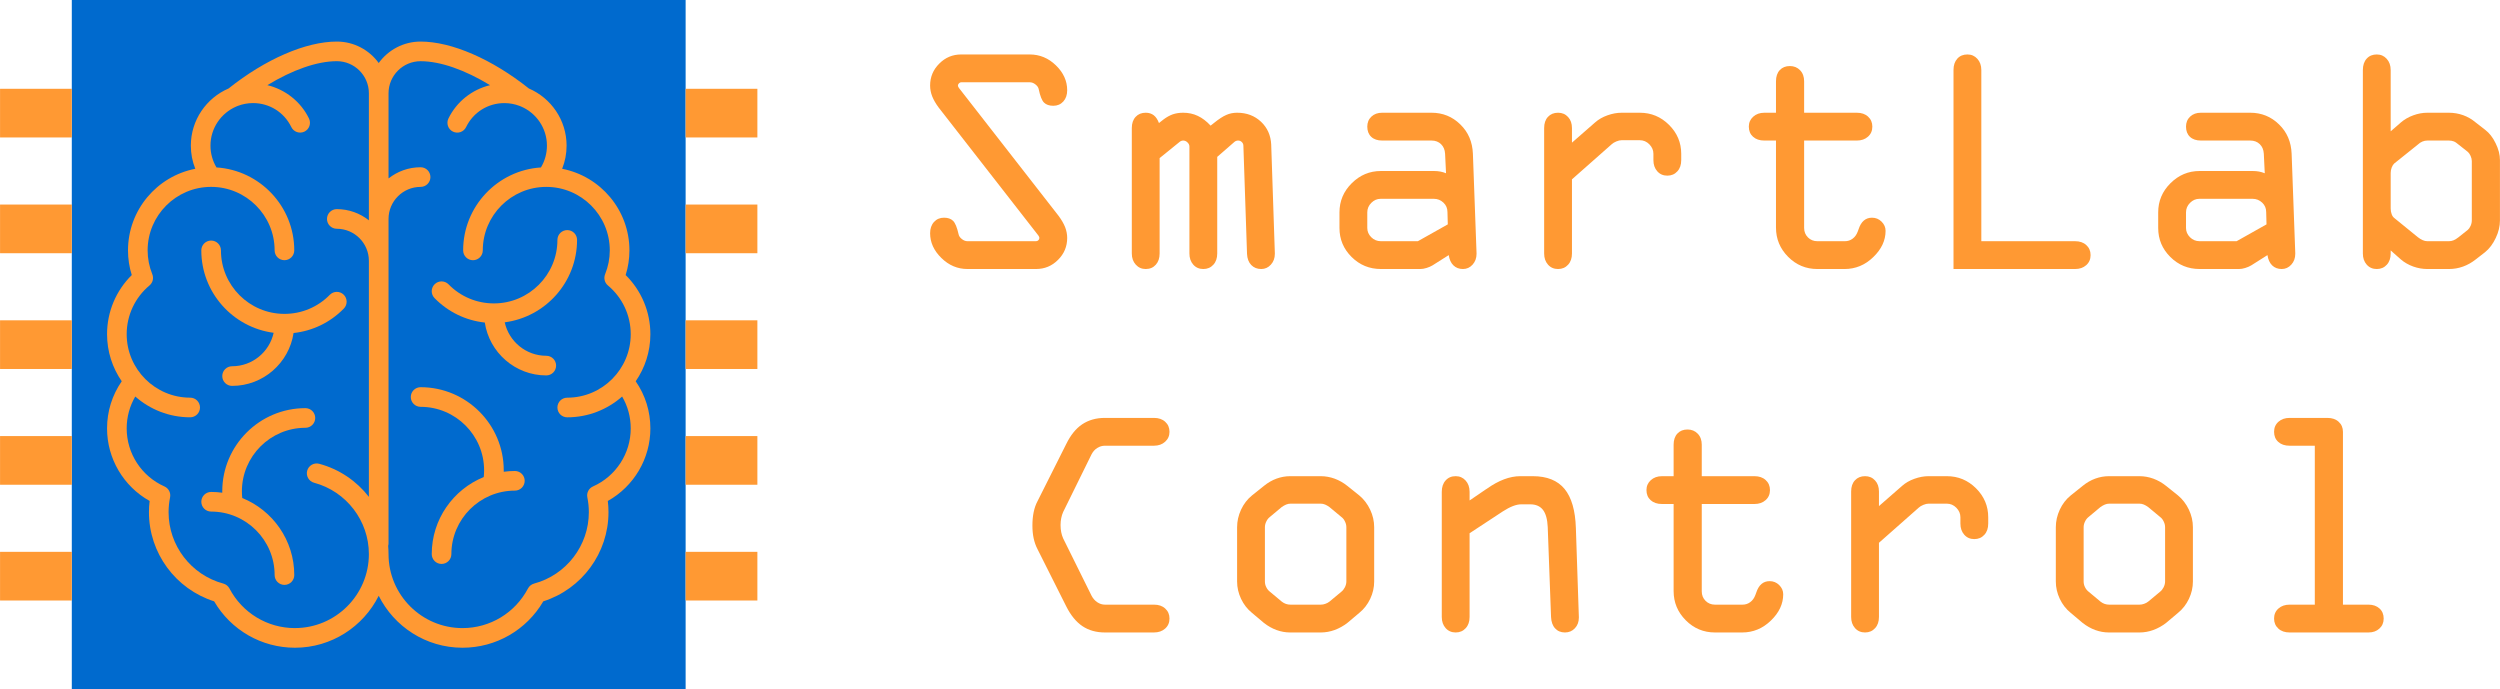
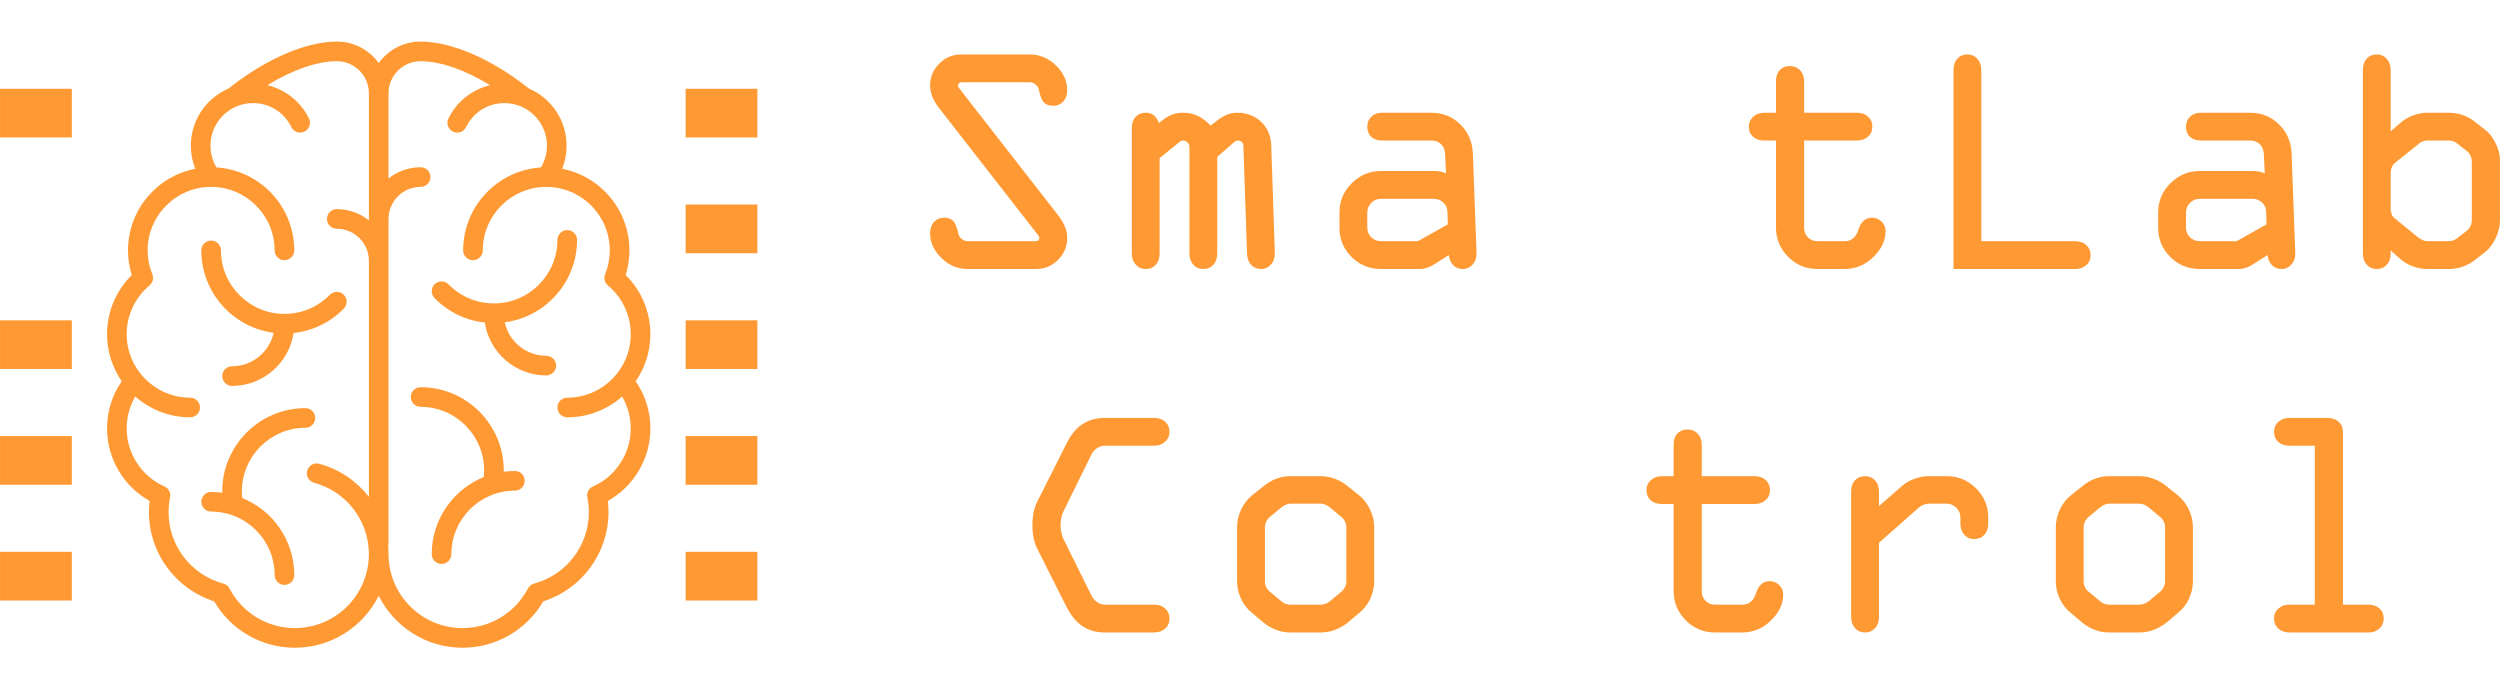
<svg xmlns="http://www.w3.org/2000/svg" xml:space="preserve" width="41.945in" height="11.565in" version="1.1" style="shape-rendering:geometricPrecision; text-rendering:geometricPrecision; image-rendering:optimizeQuality; fill-rule:evenodd; clip-rule:evenodd" viewBox="0 0 89753.16 24747.53">
  <defs>
    <style type="text/css">
   
    .fil0 {fill:none}
    .fil1 {fill:#006ACE}
    .fil3 {fill:#FF9933}
    .fil4 {fill:#FF9933;fill-rule:nonzero}
    .fil2 {fill:#FF9933;fill-rule:nonzero}
   
  </style>
  </defs>
  <g id="Layer_x0020_1">
    <rect class="fil0" x="1826.29" y="604.92" width="60373.5" height="23537.69" />
-     <rect class="fil1" x="2576.16" width="22037.96" height="24747.53" />
    <g id="_2101566439248">
      <path class="fil2" d="M9822.82 11948.19c-150,685.93 -761.9,1201.15 -1492.15,1201.15 -194.69,0 -352.53,157.8 -352.53,352.53 0,194.74 157.85,352.53 352.53,352.53 1117.48,0 2045.71,-825.24 2207.61,-1898.31 684.19,-73.99 1315.79,-378.85 1804.72,-877.9 136.26,-139.09 133.96,-362.31 -5.12,-498.52 -139.04,-136.17 -362.26,-134.01 -498.52,5.08 -432.41,441.35 -1010.74,684.42 -1628.52,684.42 -1257.03,0 -2279.71,-1022.67 -2279.71,-2279.71 0,-194.74 -157.84,-352.53 -352.53,-352.53 -194.69,0 -352.53,157.8 -352.53,352.53 0,1514.25 1133.7,2767.79 2596.76,2958.73z" />
      <path class="fil2" d="M11315.43 15006c0,-194.74 -157.84,-352.53 -352.53,-352.53 -1645.81,0 -2984.77,1338.96 -2984.77,2984.77 0,17.02 0.61,34.08 0.89,51.14 -131.09,-17.67 -264.58,-27.64 -400.43,-27.64 -194.69,0 -352.53,157.8 -352.53,352.53 0,194.74 157.85,352.53 352.53,352.53 1257.03,0 2279.7,1022.67 2279.7,2279.71 0,194.74 157.85,352.53 352.53,352.53 194.69,0 352.53,-157.8 352.53,-352.53 0,-1250.83 -773.78,-2323.74 -1867.52,-2767 -8.37,-79.86 -12.64,-160.65 -12.64,-241.27 0,-1257.03 1022.67,-2279.71 2279.71,-2279.71 194.69,0.01 352.52,-157.79 352.52,-352.53z" />
      <path class="fil2" d="M23348.51 11997.73c0,-802.6 -320.56,-1563.18 -887.2,-2122.52 89.73,-287.1 135.14,-584.07 135.14,-885.75 0,-1451.22 -1041.24,-2663.22 -2415.74,-2929.73 105.06,-261.86 159.53,-542.57 159.53,-830.61 0,-919.27 -558.54,-1710.34 -1354,-2052.25 -1325.28,-1055.53 -2774.75,-1684.59 -3886.97,-1684.59 -618.25,0 -1166.51,304.03 -1504.14,770.12 -337.63,-466.1 -885.89,-770.12 -1504.13,-770.12 -1112.21,0 -2561.68,629.06 -3886.98,1684.59 -795.45,341.91 -1354,1132.98 -1354,2052.25 0,288.04 54.47,568.75 159.53,830.61 -1374.49,266.5 -2415.73,1478.52 -2415.73,2929.73 0,301.68 45.36,598.59 135.14,885.75 -566.64,559.35 -887.2,1319.93 -887.2,2122.52 0,627.41 195.02,1209.93 527.06,1690.98 -345.06,498.82 -527.06,1080.68 -527.06,1693.32 0,1085.24 591.64,2079.56 1528.38,2603.85 -16.12,134.07 -24.25,269.34 -24.25,404.44 0,1463.9 954.89,2758.16 2340.34,3199.24 602.64,1031.37 1700.37,1665.69 2900.63,1665.69 1315.89,0 2456.87,-760.58 3008.27,-1864.85 551.4,1104.27 1692.39,1864.85 3008.27,1864.85 1200.25,0 2298,-634.32 2900.64,-1665.69 1385.45,-441.13 2340.34,-1735.39 2340.34,-3199.24 0,-135.09 -8.14,-270.37 -24.25,-404.43 936.75,-524.28 1528.38,-1518.62 1528.38,-2603.85 0,-612.65 -181.99,-1194.53 -527.05,-1693.32 332.04,-481.05 527.05,-1063.57 527.05,-1690.98zm-12761.64 10552.46c-988.46,0 -1889.14,-544.97 -2350.63,-1422.17 -45.73,-86.91 -125.54,-150.79 -220.35,-176.31 -1156.93,-311.36 -1964.93,-1364.63 -1964.93,-2561.4 0,-179.09 18.05,-358.47 53.64,-533.22 32.99,-162.03 -51.1,-325.26 -202.22,-392.49 -823.47,-366.06 -1355.56,-1183.56 -1355.56,-2082.57 0,-408.89 106.05,-799.73 308.39,-1145.92 526.26,463.99 1216.23,746.38 1971.31,746.38 194.69,0 352.53,-157.8 352.53,-352.53 0,-194.74 -157.85,-352.53 -352.53,-352.53 -1257.03,0 -2279.7,-1022.67 -2279.7,-2279.71 0,-676.68 298.58,-1314.43 819.19,-1749.55 117.51,-98.24 158.17,-261.1 100.59,-403.01 -111.31,-274.31 -167.71,-562.22 -167.71,-855.71 0,-1257.03 1022.67,-2279.71 2279.71,-2279.71 1257.04,0 2279.71,1022.67 2279.71,2279.71 0,194.74 157.84,352.53 352.53,352.53 194.69,0 352.53,-157.79 352.53,-352.53 0,-1581.32 -1236.31,-2878.68 -2793.04,-2977.96 -141.11,-235.87 -215.23,-504.07 -215.23,-782.38 0,-628.41 381.48,-1169.24 924.95,-1403.51 21.01,-6.25 41.6,-14.43 61.48,-24.77 168.37,-64.02 350.7,-99.37 541.21,-99.37 590.24,0 1117.16,330.02 1375.16,861.36 85.08,175.18 296.03,248.23 471.12,163.1 175.14,-85.03 248.18,-295.94 163.1,-471.07 -294.52,-606.5 -851.95,-1042.41 -1493.88,-1196.82 899.75,-549.01 1785.54,-860.7 2492.77,-860.7 634.97,0 1151.6,516.58 1151.6,1151.6l0 4561.8c-316.76,-251.28 -716.82,-401.94 -1151.6,-401.94 -194.69,0 -352.53,157.8 -352.53,352.53 0,194.74 157.85,352.53 352.53,352.53 634.97,0 1151.6,516.57 1151.6,1151.6l0 8473.87c-438.32,-565.5 -1056.24,-992.31 -1783.1,-1187.61 -187.97,-50.34 -381.4,60.97 -431.93,248.98 -50.53,188.07 60.97,381.44 248.98,431.92 1157.57,311.04 1966.05,1364.44 1966.05,2561.79 0,1464.37 -1191.37,2655.74 -2655.74,2655.74zm10701.03 -5085.53c-151.12,67.22 -235.22,230.41 -202.22,392.49 35.58,174.76 53.64,354.14 53.64,533.22 0,1196.77 -808.01,2250.04 -1964.92,2561.4 -94.81,25.52 -174.67,89.4 -220.36,176.31 -461.49,877.13 -1362.19,1422.1 -2350.64,1422.1 -1464.37,0 -2655.73,-1191.37 -2655.73,-2655.74 0,-99.13 -4.61,-197.42 -13.21,-294.76 8.37,-30.13 13.21,-61.76 13.21,-94.57l0 -11643.75c0,-635.03 516.62,-1151.6 1151.6,-1151.6 194.69,0 352.53,-157.79 352.53,-352.53 0,-194.74 -157.84,-352.53 -352.53,-352.53 -434.79,0 -834.85,150.64 -1151.6,401.94l0 -3057.68c0,-635.02 516.62,-1151.6 1151.6,-1151.6 707.23,0 1593.02,311.69 2492.77,860.69 -641.95,154.37 -1199.36,590.32 -1493.89,1196.82 -85.08,175.18 -12.04,386.09 163.1,471.07 175.14,85.07 386.05,12.07 471.12,-163.11 258.01,-531.32 784.93,-861.34 1375.16,-861.34 190.5,0 372.88,35.35 541.22,99.37 19.83,10.35 40.42,18.48 61.33,24.73 543.57,234.26 925.1,775.09 925.1,1403.54 0,278.31 -74.13,546.51 -215.23,782.39 -1556.73,99.26 -2793.03,1396.63 -2793.03,2977.95 0,194.74 157.84,352.53 352.53,352.53 194.69,0 352.53,-157.79 352.53,-352.53 0,-1257.03 1022.67,-2279.71 2279.71,-2279.71 1257.04,0 2279.71,1022.67 2279.71,2279.71 0,293.49 -56.41,581.39 -167.67,855.71 -57.57,141.95 -16.92,304.78 100.6,403.01 520.57,435.12 819.13,1072.88 819.13,1749.55 0,1257.03 -1022.67,2279.71 -2279.71,2279.71 -194.69,0 -352.53,157.79 -352.53,352.53 0,194.74 157.84,352.53 352.53,352.53 755.08,0 1445.06,-282.4 1971.31,-746.38 202.4,346.18 308.39,737.03 308.39,1145.92 0.01,899.01 -532.08,1716.51 -1355.54,2082.62z" />
      <path class="fil2" d="M19611.69 12773.3c-730.26,0 -1342.16,-515.22 -1492.15,-1201.15 1463.04,-190.92 2596.74,-1444.48 2596.74,-2958.72 0,-194.74 -157.84,-352.53 -352.53,-352.53 -194.69,0 -352.53,157.8 -352.53,352.53 0,1257.03 -1022.67,2279.71 -2279.71,2279.71 -617.78,0 -1196.12,-243.06 -1628.51,-684.43 -136.22,-139.04 -359.43,-141.34 -498.52,-5.08 -139.09,136.26 -141.39,359.43 -5.12,498.52 488.94,499.04 1120.54,803.9 1804.73,877.9 161.88,1073.07 1090.12,1898.31 2207.61,1898.31 194.69,0 352.53,-157.79 352.53,-352.53 0,-194.74 -157.84,-352.53 -352.53,-352.53z" />
      <path class="fil2" d="M18483.58 16909.67c-135.84,0 -269.33,9.97 -400.44,27.64 0.29,-17.07 0.9,-34.12 0.9,-51.14 0,-1645.81 -1338.96,-2984.77 -2984.77,-2984.77 -194.69,0 -352.53,157.8 -352.53,352.53 0,194.74 157.85,352.53 352.53,352.53 1257.03,0 2279.71,1022.67 2279.71,2279.71 0,80.56 -4.28,161.41 -12.64,241.27 -1093.74,443.25 -1867.53,1516.16 -1867.53,2766.99 0,194.74 157.85,352.53 352.53,352.53 194.69,0 352.53,-157.8 352.53,-352.53 0,-1257.03 1022.67,-2279.71 2279.71,-2279.71 194.69,0 352.53,-157.79 352.53,-352.53 0,-194.74 -157.85,-352.53 -352.53,-352.53z" />
    </g>
    <rect class="fil3" y="11500.06" width="2576.16" height="1747.4" />
-     <rect class="fil3" y="7343.93" width="2576.16" height="1747.4" />
    <rect class="fil3" y="3187.79" width="2576.16" height="1747.4" />
    <rect class="fil3" x="24614.12" y="11500.06" width="2576.16" height="1747.4" />
    <rect class="fil3" x="24614.12" y="7343.93" width="2576.16" height="1747.4" />
    <rect class="fil3" x="24614.12" y="3187.79" width="2576.16" height="1747.4" />
    <rect class="fil3" y="19812.34" width="2576.16" height="1747.4" />
    <rect class="fil3" y="15656.2" width="2576.16" height="1747.4" />
    <rect class="fil3" x="24614.12" y="19812.34" width="2576.16" height="1747.4" />
    <rect class="fil3" x="24614.12" y="15656.2" width="2576.16" height="1747.4" />
    <path class="fil4" d="M34506.96 1955.14l2458.77 0c360.6,0 675.62,130.76 943.09,392.29 269.46,261.53 404.18,558.73 404.18,891.58 0,166.42 -45.57,301.15 -138.69,404.18 -93.11,103.02 -213.98,154.54 -360.59,154.54 -142.66,0 -253.61,-37.65 -330.88,-112.94 -77.28,-75.29 -140.67,-235.77 -192.19,-481.45 -9.91,-61.41 -49.54,-118.88 -114.92,-170.38 -65.38,-53.49 -136.71,-79.26 -210.02,-79.26l-2458.77 0c-27.74,0 -53.49,11.89 -79.26,37.65 -25.75,25.75 -37.64,51.51 -37.64,79.25 0,11.89 1.98,23.77 7.92,37.65 5.95,13.87 15.85,29.71 27.74,49.53l3580.19 4594.61c103.02,138.69 180.29,273.41 231.8,400.22 49.54,128.78 75.29,257.57 75.29,390.31 0,305.12 -108.97,568.64 -328.89,786.57 -217.95,219.92 -481.45,328.9 -790.53,328.9l-2460.76 0c-356.64,0 -669.68,-132.75 -937.15,-396.26 -269.45,-263.51 -404.18,-558.73 -404.18,-887.62 0,-166.43 45.58,-301.15 138.69,-404.18 93.12,-103.03 213.98,-154.55 360.6,-154.55 138.69,0 247.66,37.65 324.93,112.94 77.28,75.29 142.66,235.77 198.13,481.45 11.89,61.42 49.53,118.88 114.92,170.39 65.38,53.49 134.72,79.25 204.07,79.25l2460.76 0c33.68,0 63.4,-11.89 85.2,-35.66 23.77,-21.79 35.66,-49.54 35.66,-81.24 0,-11.89 -1.98,-23.77 -7.93,-37.64 -5.94,-13.87 -15.85,-29.72 -27.73,-49.54l-3580.19 -4594.6c-103.03,-138.69 -180.3,-273.42 -231.81,-400.22 -49.53,-128.78 -75.29,-257.57 -75.29,-390.31 0,-305.11 108.97,-568.63 328.9,-786.57 217.94,-219.93 479.47,-328.9 786.57,-328.9z" />
    <path id="_1" class="fil4" d="M45637.82 5190.57l130.76 3899.18 0 23.77c0,154.54 -47.55,283.32 -142.65,388.33 -95.1,105.01 -210.02,156.52 -344.74,156.52 -146.62,0 -267.47,-47.56 -360.6,-144.64 -93.12,-97.08 -142.65,-229.83 -150.58,-396.26l-130.76 -3881.34c0,-53.49 -17.83,-99.06 -55.47,-134.72 -35.67,-37.65 -81.24,-55.47 -136.71,-55.47 -21.79,0 -45.58,3.96 -71.33,13.87 -25.75,9.91 -45.57,21.79 -61.42,37.64l-614.2 534.95 0 3469.24c0,166.42 -45.57,301.15 -138.69,402.2 -93.12,103.03 -213.98,154.55 -360.6,154.55 -146.61,0 -267.47,-51.52 -360.59,-156.52 -93.12,-105.01 -138.69,-237.75 -138.69,-400.22l0 -3841.71c0,-53.49 -23.78,-103.03 -69.35,-146.62 -45.57,-45.57 -99.06,-67.36 -156.52,-67.36 -25.76,0 -53.49,5.94 -77.28,17.83 -25.75,11.89 -47.55,25.76 -67.36,45.58l-699.39 566.64 0 3425.65c0,166.42 -45.58,301.15 -136.71,402.2 -91.14,103.03 -212,154.55 -362.58,154.55 -142.65,0 -261.53,-51.52 -356.63,-156.52 -95.1,-105.01 -142.66,-237.75 -142.66,-400.22l0 -4503.47c0,-170.39 45.58,-303.14 136.71,-402.2 91.14,-99.06 212,-148.6 362.58,-148.6 116.9,0 212,31.7 291.25,93.12 77.27,61.42 138.69,154.54 184.26,277.38l168.41 -132.74c108.97,-81.24 217.95,-140.68 326.92,-180.3 110.95,-37.65 235.77,-57.46 374.46,-57.46 188.22,0 364.56,37.65 523.06,112.94 160.48,75.29 315.02,192.19 461.64,350.69l116.9 -93.12c176.33,-142.65 324.93,-239.73 445.78,-291.25 118.88,-53.49 249.65,-79.26 388.34,-79.26 344.74,0 630.04,108.97 859.88,324.94 227.85,215.96 348.71,489.37 364.56,818.27z" />
    <path id="_2" class="fil4" d="M49562.75 7138.18c-122.84,0 -233.79,47.56 -330.88,144.64 -97.08,97.08 -144.63,211.99 -144.63,342.76l0 558.72c0,126.8 47.55,237.75 142.65,332.86 95.1,95.1 210.02,142.65 344.74,142.65l1329.44 0 1073.86 -604.29 -11.89 -441.82c0,-134.73 -47.56,-247.67 -144.64,-338.8 -97.08,-91.14 -210.01,-136.71 -340.78,-136.71l-1917.88 0zm59.44 -3090.81l1771.27 0c402.2,0 746.95,138.69 1032.25,418.05 287.28,277.38 437.87,630.05 453.71,1056.03l130.76 3568.3 0 23.77c0,154.54 -47.55,283.32 -142.65,388.33 -95.1,105.01 -210.02,156.52 -344.74,156.52 -138.69,0 -253.61,-43.59 -342.76,-130.77 -89.16,-87.18 -144.64,-210.01 -168.41,-368.52l-578.54 366.54c-61.42,37.65 -134.73,69.35 -217.95,95.1 -83.21,25.76 -156.52,37.65 -221.9,37.65l-1418.6 0c-410.12,0 -760.81,-144.64 -1050.08,-431.93 -291.25,-289.27 -435.89,-635.99 -435.89,-1042.15l0 -558.72c0,-406.16 146.62,-754.87 441.83,-1048.1 293.23,-291.25 641.94,-437.87 1044.13,-437.87l1906 0c81.24,0 156.52,5.94 227.85,19.81 71.32,13.87 140.67,33.68 206.05,61.41l-33.68 -699.39c-7.93,-144.63 -55.47,-257.57 -144.64,-344.74 -89.16,-87.18 -204.07,-130.76 -342.76,-130.76l-1771.27 0c-166.43,0 -297.19,-43.59 -392.3,-132.75 -95.1,-89.16 -142.65,-212 -142.65,-366.54 0,-146.62 49.53,-267.47 148.6,-360.6 99.06,-93.11 227.85,-138.69 386.35,-138.69z" />
-     <path id="_3" class="fil4" d="M56435.84 4598.17l0 523.06 830.15 -725.15c122.84,-108.97 271.44,-194.16 443.81,-255.59 172.37,-61.42 340.78,-93.12 507.21,-93.12l655.8 0c406.16,0 754.87,144.64 1048.1,435.89 291.26,289.27 437.87,635.99 437.87,1038.19l0 227.85c0,166.43 -45.57,301.15 -138.69,402.2 -93.11,103.03 -213.98,154.54 -360.59,154.54 -146.62,0 -267.47,-51.51 -360.6,-156.52 -93.12,-105.01 -138.69,-237.75 -138.69,-400.22l0 -227.85c0,-126.8 -47.56,-239.73 -144.64,-338.8 -97.08,-99.06 -211.99,-148.59 -342.76,-148.59l-655.8 0c-53.49,0 -116.9,13.87 -188.23,43.59 -71.32,29.71 -126.8,63.4 -166.42,101.04l-1426.52 1260.1 0 2662.85c0,166.42 -45.58,301.15 -138.69,402.2 -93.12,103.03 -213.98,154.55 -360.6,154.55 -146.62,0 -267.47,-51.52 -360.6,-156.52 -93.11,-105.01 -138.69,-237.75 -138.69,-400.22l0 -4503.47c0,-170.39 45.58,-305.12 136.71,-402.2 91.14,-99.06 212,-148.6 362.58,-148.6 146.62,0 267.47,51.52 360.6,154.55 93.11,101.04 138.69,233.79 138.69,396.26z" />
    <path id="_4" class="fil4" d="M64771.12 2918.04l0 1129.33 1892.13 0c166.42,0 301.15,45.58 402.2,138.69 103.03,93.12 154.55,213.98 154.55,360.6 0,146.62 -51.52,267.47 -156.52,360.6 -105.01,93.11 -237.75,138.69 -400.22,138.69l-1892.13 0 0 3136.38c0,136.7 45.57,249.64 136.71,340.78 91.13,91.13 204.07,136.7 338.79,136.7l986.68 0c105.01,0 198.13,-29.71 279.37,-91.13 81.23,-59.44 142.65,-144.64 184.26,-257.57 3.96,-11.89 13.87,-39.63 29.72,-81.24 89.16,-275.4 249.64,-414.09 481.45,-414.09 134.72,0 249.64,47.56 344.74,142.66 95.1,95.1 142.65,204.07 142.65,328.9 0,344.74 -146.62,659.76 -441.82,943.09 -293.24,285.3 -637.98,427.96 -1032.25,427.96l-974.79 0c-410.12,0 -760.81,-146.62 -1050.08,-437.87 -291.25,-293.24 -435.89,-641.94 -435.89,-1050.08l0 -3124.49 -418.05 0c-170.39,0 -305.11,-45.58 -406.16,-136.71 -101.04,-91.14 -150.58,-212 -150.58,-362.58 0,-142.65 51.52,-261.53 156.52,-356.63 105.01,-95.1 237.75,-142.66 400.22,-142.66l418.05 0 0 -1129.33c0,-170.39 45.58,-305.12 136.71,-402.2 91.14,-97.08 212,-144.63 362.58,-144.63 146.62,0 269.45,49.53 366.54,150.58 97.08,101.04 144.64,233.79 144.64,396.26z" />
    <path id="_5" class="fil4" d="M71133.03 2511.88l0 6147.93 3366.2 0c166.43,0 301.15,45.58 402.2,138.69 103.02,93.12 154.54,213.98 154.54,360.6 0,146.62 -51.52,267.47 -156.52,360.6 -105.01,93.11 -237.76,138.69 -400.22,138.69l-4364.78 0 0 -7146.5c0,-170.39 45.58,-305.12 136.71,-406.16 91.14,-101.05 212,-150.58 362.58,-150.58 142.65,0 261.53,51.52 356.63,156.52 95.1,105.01 142.66,237.76 142.66,400.22z" />
    <path id="_6" class="fil4" d="M78957.13 7138.18c-122.84,0 -233.79,47.56 -330.88,144.64 -97.08,97.08 -144.63,211.99 -144.63,342.76l0 558.72c0,126.8 47.55,237.75 142.65,332.86 95.1,95.1 210.02,142.65 344.74,142.65l1329.44 0 1073.86 -604.29 -11.89 -441.82c0,-134.73 -47.56,-247.67 -144.64,-338.8 -97.08,-91.14 -210.01,-136.71 -340.78,-136.71l-1917.88 0zm59.44 -3090.81l1771.27 0c402.2,0 746.95,138.69 1032.25,418.05 287.28,277.38 437.87,630.05 453.71,1056.03l130.76 3568.3 0 23.77c0,154.54 -47.55,283.32 -142.65,388.33 -95.1,105.01 -210.02,156.52 -344.74,156.52 -138.69,0 -253.61,-43.59 -342.76,-130.77 -89.16,-87.18 -144.64,-210.01 -168.41,-368.52l-578.54 366.54c-61.42,37.65 -134.73,69.35 -217.95,95.1 -83.21,25.76 -156.52,37.65 -221.9,37.65l-1418.6 0c-410.12,0 -760.81,-144.64 -1050.08,-431.93 -291.25,-289.27 -435.89,-635.99 -435.89,-1042.15l0 -558.72c0,-406.16 146.62,-754.87 441.83,-1048.1 293.23,-291.25 641.94,-437.87 1044.13,-437.87l1906 0c81.24,0 156.52,5.94 227.85,19.81 71.32,13.87 140.67,33.68 206.05,61.41l-33.68 -699.39c-7.93,-144.63 -55.47,-257.57 -144.64,-344.74 -89.16,-87.18 -204.07,-130.76 -342.76,-130.76l-1771.27 0c-166.43,0 -297.19,-43.59 -392.3,-132.75 -95.1,-89.16 -142.65,-212 -142.65,-366.54 0,-146.62 49.53,-267.47 148.6,-360.6 99.06,-93.11 227.85,-138.69 386.35,-138.69z" />
    <path id="_7" class="fil4" d="M87147.78 5045.94c-63.4,0 -120.86,11.89 -178.32,35.66 -55.47,21.79 -110.95,59.44 -164.44,108.97l-848 679.59c-33.68,29.71 -63.39,77.27 -89.16,140.67 -25.75,65.38 -37.64,130.76 -37.64,200.1l0 1271.99c0,77.28 11.89,146.62 35.66,208.04 21.79,61.42 55.47,108.97 97.08,138.69l842.05 685.52c57.45,45.57 116.9,81.23 174.35,106.99 57.45,25.75 112.94,37.64 168.41,37.64l770.72 0c57.45,0 112.93,-9.91 162.46,-29.71 51.52,-17.83 110.95,-55.48 180.3,-108.98l336.81 -267.47c37.65,-31.7 71.33,-79.25 101.05,-144.63 29.72,-65.38 43.59,-132.75 43.59,-198.13l0 -2127.9c0,-57.45 -13.87,-120.86 -43.59,-186.24 -29.72,-65.38 -63.4,-112.93 -101.05,-144.63l-330.88 -261.53c-65.38,-57.45 -124.82,-97.08 -174.35,-114.92 -49.54,-19.81 -108.97,-29.71 -174.35,-29.71l-770.72 0zm-1317.55 -2532.09l0 2201.21 366.54 -318.99c126.8,-108.97 275.4,-194.16 443.8,-255.59 166.43,-61.42 336.82,-93.12 507.21,-93.12l770.72 0c178.31,0 348.7,29.72 511.17,87.18 162.46,57.46 313.04,144.64 451.73,261.53l336.81 261.53c152.57,114.92 279.36,277.38 380.41,487.4 103.02,208.03 154.54,410.12 154.54,602.31l0 2163.56c0,210.02 -49.53,420.04 -150.58,632.03 -101.04,213.98 -227.85,384.37 -384.37,511.17l-336.81 261.53c-142.66,112.93 -295.22,198.12 -455.7,255.59 -160.48,57.45 -328.9,87.18 -507.21,87.18l-770.72 0c-170.39,0 -340.78,-29.72 -507.21,-89.16 -168.4,-61.41 -317,-144.63 -443.8,-253.6l-366.54 -324.94 0 110.96c0,166.42 -45.58,301.15 -138.69,402.2 -93.12,103.03 -213.98,154.55 -360.6,154.55 -146.62,0 -267.47,-51.52 -360.6,-156.52 -93.11,-105.01 -138.69,-237.75 -138.69,-400.22l0 -6587.78c0,-170.39 45.58,-307.1 136.71,-408.14 91.14,-101.05 212,-150.58 362.58,-150.58 142.65,0 261.53,51.52 356.63,156.52 95.1,105.01 142.66,237.76 142.66,402.2z" />
    <path id="_8" class="fil4" d="M39666.22 22707.13c-311.06,0 -578.54,-75.29 -804.4,-225.87 -225.87,-150.59 -422.01,-390.32 -584.47,-715.25l-1032.25 -2054.59c-61.42,-118.88 -106.99,-249.65 -136.71,-388.34 -29.71,-138.69 -43.59,-291.25 -43.59,-453.71 0,-170.39 13.87,-328.9 43.59,-475.51 29.72,-146.62 75.29,-279.37 136.71,-394.28l1032.25 -2054.59c156.52,-320.97 346.72,-558.72 574.57,-711.29 229.83,-152.56 499.29,-229.83 814.31,-229.83l1763.35 0c166.43,0 301.15,45.57 402.2,138.69 103.02,93.11 154.54,213.98 154.54,360.59 0,142.66 -51.52,261.53 -156.52,356.64 -105.01,95.1 -237.76,142.65 -400.22,142.65l-1763.35 0c-97.08,0 -188.22,27.74 -273.41,81.24 -85.2,53.49 -152.56,128.78 -204.07,225.87l-1020.37 2072.42c-31.7,69.35 -53.49,144.64 -69.34,221.91 -15.85,77.27 -23.77,160.48 -23.77,247.66 0,93.12 7.92,178.32 23.77,255.59 15.85,77.27 37.64,152.56 69.34,221.91l1020.37 2060.54c51.52,97.08 118.88,174.35 204.07,231.8 85.2,57.46 176.33,87.18 273.41,87.18l1763.35 0c166.43,0 301.15,45.58 402.2,138.69 103.02,93.12 154.54,213.98 154.54,360.6 0,146.62 -51.52,267.47 -156.52,360.6 -105.01,93.11 -237.76,138.69 -400.22,138.69l-1763.35 0z" />
    <path id="_9" class="fil4" d="M46329.29 18082.81c-51.51,0 -101.04,9.9 -154.54,31.69 -51.52,21.8 -105.01,51.52 -158.5,89.16l-424 354.65c-55.47,43.59 -99.06,97.08 -130.76,166.42 -33.68,67.37 -49.53,134.73 -49.53,204.08l0 1949.58c0,69.34 15.85,138.69 49.53,204.07 31.7,65.38 75.29,118.88 130.76,162.46l429.95 358.62c45.57,35.66 95.1,61.41 146.61,79.25 53.49,17.83 105.01,25.75 160.48,25.75l1089.71 0c55.47,0 108.97,-9.91 162.46,-29.71 55.48,-17.83 105.01,-45.58 150.58,-81.24l424 -352.67c51.52,-39.63 93.12,-93.12 128.78,-162.46 33.68,-69.35 51.52,-138.69 51.52,-204.07l0 -1949.58c0,-69.35 -15.85,-136.71 -49.54,-204.08 -31.7,-69.34 -73.31,-122.84 -124.82,-160.48l-433.91 -360.59c-51.52,-37.65 -103.03,-67.36 -154.54,-89.16 -51.52,-21.79 -103.03,-31.69 -154.55,-31.69l-1089.71 0zm-11.89 -986.69l1101.6 0c166.43,0 332.86,29.72 497.31,89.16 164.44,61.41 315.02,146.61 455.69,259.55l427.96 342.76c162.46,134.73 293.24,305.11 390.32,509.19 97.08,206.05 144.63,416.06 144.63,632.03l0 1949.58c0,213.98 -47.55,420.03 -142.65,622.12 -95.1,200.11 -225.87,368.52 -392.3,503.25l-427.96 360.6c-140.67,108.97 -291.25,192.19 -455.69,253.6 -164.45,59.44 -330.88,89.16 -497.31,89.16l-1101.6 0c-166.42,0 -328.89,-29.72 -487.39,-87.18 -158.5,-57.46 -309.08,-142.66 -453.72,-255.59l-427.96 -360.6c-166.42,-134.73 -297.19,-303.13 -392.29,-503.25 -95.1,-202.09 -142.66,-408.14 -142.66,-622.12l0 -1949.58c0,-215.97 47.56,-425.98 142.66,-632.03 95.1,-204.08 225.87,-374.46 392.29,-509.19l427.96 -342.76c144.64,-116.9 295.22,-204.07 453.72,-261.53 158.5,-57.45 320.97,-87.18 487.39,-87.18z" />
-     <path id="_10" class="fil4" d="M52760.55 17658.81l0 309.08 580.51 -396.26 35.66 -21.79c425.98,-303.14 826.19,-453.72 1202.65,-453.72l451.73 0c507.21,0 887.62,152.57 1139.24,457.68 251.63,307.1 386.35,774.68 406.16,1404.73l106.99 3191.86 0 23.77c0,154.54 -47.55,281.34 -142.65,382.39 -95.1,101.04 -213.98,150.58 -356.63,150.58 -146.62,0 -265.49,-49.54 -354.66,-148.6 -89.16,-97.08 -136.7,-233.79 -144.63,-408.14l-118.88 -3225.54c-11.89,-279.36 -69.35,-485.41 -170.39,-618.16 -103.03,-132.74 -255.59,-200.1 -457.68,-200.1l-324.93 0c-178.32,0 -398.24,85.2 -661.75,255.59l-35.66 23.77 -1155.09 758.83 0 3005.61c0,166.42 -45.58,301.15 -138.69,402.2 -93.12,103.03 -213.98,154.55 -360.6,154.55 -146.62,0 -267.47,-51.52 -360.6,-156.52 -93.11,-105.01 -138.69,-237.75 -138.69,-400.22l0 -4491.58c0,-170.39 45.58,-307.1 136.71,-408.14 91.14,-103.03 212,-154.55 362.58,-154.55 142.65,0 261.53,51.52 356.63,156.52 95.1,105.01 142.66,239.73 142.66,406.16z" />
    <path id="_11" class="fil4" d="M61095.83 15966.79l0 1129.33 1892.13 0c166.42,0 301.15,45.58 402.2,138.69 103.03,93.12 154.55,213.98 154.55,360.6 0,146.62 -51.52,267.47 -156.52,360.6 -105.01,93.11 -237.75,138.69 -400.22,138.69l-1892.13 0 0 3136.38c0,136.7 45.57,249.64 136.71,340.78 91.13,91.13 204.07,136.7 338.79,136.7l986.68 0c105.01,0 198.13,-29.71 279.37,-91.13 81.23,-59.44 142.65,-144.64 184.26,-257.57 3.96,-11.89 13.87,-39.63 29.72,-81.24 89.16,-275.4 249.64,-414.09 481.45,-414.09 134.72,0 249.64,47.56 344.74,142.66 95.1,95.1 142.65,204.07 142.65,328.9 0,344.74 -146.62,659.76 -441.82,943.09 -293.24,285.3 -637.98,427.96 -1032.25,427.96l-974.79 0c-410.12,0 -760.81,-146.62 -1050.08,-437.87 -291.25,-293.24 -435.89,-641.94 -435.89,-1050.08l0 -3124.49 -418.05 0c-170.39,0 -305.11,-45.58 -406.16,-136.71 -101.04,-91.14 -150.58,-212 -150.58,-362.58 0,-142.65 51.52,-261.53 156.52,-356.63 105.01,-95.1 237.75,-142.66 400.22,-142.66l418.05 0 0 -1129.33c0,-170.39 45.58,-305.12 136.71,-402.2 91.14,-97.08 212,-144.63 362.58,-144.63 146.62,0 269.45,49.53 366.54,150.58 97.08,101.04 144.64,233.79 144.64,396.26z" />
    <path id="_12" class="fil4" d="M67457.74 17646.92l0 523.06 830.15 -725.15c122.84,-108.97 271.44,-194.16 443.81,-255.59 172.37,-61.42 340.78,-93.12 507.21,-93.12l655.8 0c406.16,0 754.87,144.64 1048.1,435.89 291.26,289.27 437.87,635.99 437.87,1038.19l0 227.85c0,166.43 -45.57,301.15 -138.69,402.2 -93.11,103.03 -213.98,154.54 -360.59,154.54 -146.62,0 -267.47,-51.51 -360.6,-156.52 -93.12,-105.01 -138.69,-237.75 -138.69,-400.22l0 -227.85c0,-126.8 -47.56,-239.73 -144.64,-338.8 -97.08,-99.06 -211.99,-148.59 -342.76,-148.59l-655.8 0c-53.49,0 -116.9,13.87 -188.23,43.59 -71.32,29.71 -126.8,63.4 -166.42,101.04l-1426.52 1260.1 0 2662.85c0,166.42 -45.58,301.15 -138.69,402.2 -93.12,103.03 -213.98,154.55 -360.6,154.55 -146.62,0 -267.47,-51.52 -360.6,-156.52 -93.11,-105.01 -138.69,-237.75 -138.69,-400.22l0 -4503.47c0,-170.39 45.58,-305.12 136.71,-402.2 91.14,-99.06 212,-148.6 362.58,-148.6 146.62,0 267.47,51.52 360.6,154.55 93.11,101.04 138.69,233.79 138.69,396.26z" />
    <path id="_13" class="fil4" d="M75723.66 18082.81c-51.51,0 -101.04,9.9 -154.54,31.69 -51.52,21.8 -105.01,51.52 -158.5,89.16l-424 354.65c-55.47,43.59 -99.06,97.08 -130.76,166.42 -33.68,67.37 -49.53,134.73 -49.53,204.08l0 1949.58c0,69.34 15.85,138.69 49.53,204.07 31.7,65.38 75.29,118.88 130.76,162.46l429.95 358.62c45.57,35.66 95.1,61.41 146.61,79.25 53.49,17.83 105.01,25.75 160.48,25.75l1089.71 0c55.47,0 108.97,-9.91 162.46,-29.71 55.48,-17.83 105.01,-45.58 150.58,-81.24l424 -352.67c51.52,-39.63 93.12,-93.12 128.78,-162.46 33.68,-69.35 51.52,-138.69 51.52,-204.07l0 -1949.58c0,-69.35 -15.85,-136.71 -49.54,-204.08 -31.7,-69.34 -73.31,-122.84 -124.82,-160.48l-433.91 -360.59c-51.52,-37.65 -103.03,-67.36 -154.54,-89.16 -51.52,-21.79 -103.03,-31.69 -154.55,-31.69l-1089.71 0zm-11.89 -986.69l1101.6 0c166.43,0 332.86,29.72 497.31,89.16 164.44,61.41 315.02,146.61 455.69,259.55l427.96 342.76c162.46,134.73 293.24,305.11 390.32,509.19 97.08,206.05 144.63,416.06 144.63,632.03l0 1949.58c0,213.98 -47.55,420.03 -142.65,622.12 -95.1,200.11 -225.87,368.52 -392.3,503.25l-427.96 360.6c-140.67,108.97 -291.25,192.19 -455.69,253.6 -164.45,59.44 -330.88,89.16 -497.31,89.16l-1101.6 0c-166.42,0 -328.89,-29.72 -487.39,-87.18 -158.5,-57.46 -309.08,-142.66 -453.72,-255.59l-427.96 -360.6c-166.42,-134.73 -297.19,-303.13 -392.29,-503.25 -95.1,-202.09 -142.66,-408.14 -142.66,-622.12l0 -1949.58c0,-215.97 47.56,-425.98 142.66,-632.03 95.1,-204.08 225.87,-374.46 392.29,-509.19l427.96 -342.76c144.64,-116.9 295.22,-204.07 453.72,-261.53 158.5,-57.45 320.97,-87.18 487.39,-87.18z" />
    <path id="_14" class="fil4" d="M82200.5 15003.89l1359.16 0c166.42,0 301.15,45.57 402.2,138.69 103.03,93.11 154.55,213.98 154.55,360.59l0 6205.39 917.34 0c162.46,0 293.23,45.58 394.28,136.71 101.04,91.14 150.58,212 150.58,362.58 0,146.62 -51.52,267.47 -154.55,360.6 -101.04,93.11 -231.81,138.69 -390.31,138.69l-2833.24 0c-166.43,0 -301.15,-45.58 -402.2,-138.69 -103.02,-93.12 -154.54,-213.98 -154.54,-360.6 0,-146.62 51.52,-267.47 156.52,-360.6 105.01,-93.11 237.76,-138.69 400.22,-138.69l905.45 0 0 -5706.1 -905.45 0c-170.39,0 -305.12,-45.57 -406.16,-136.71 -101.05,-91.13 -150.58,-211.99 -150.58,-362.58 0,-146.61 51.52,-267.47 156.52,-360.59 105.01,-93.12 237.76,-138.69 400.22,-138.69z" />
  </g>
</svg>